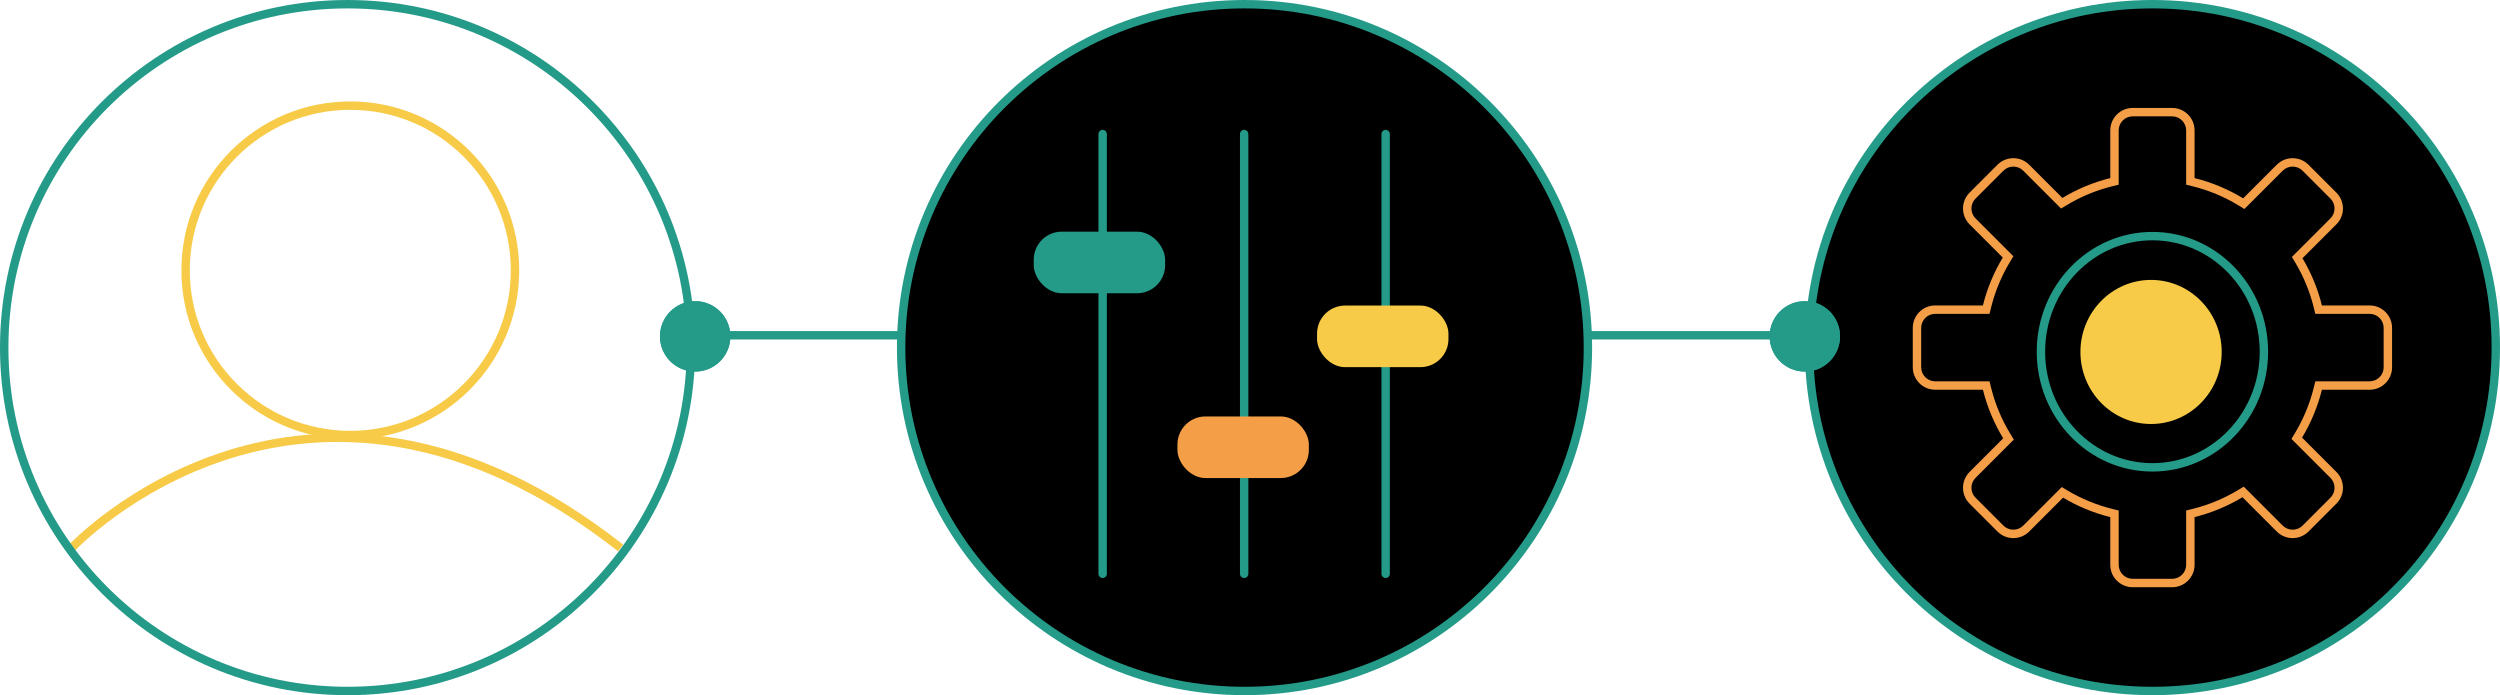
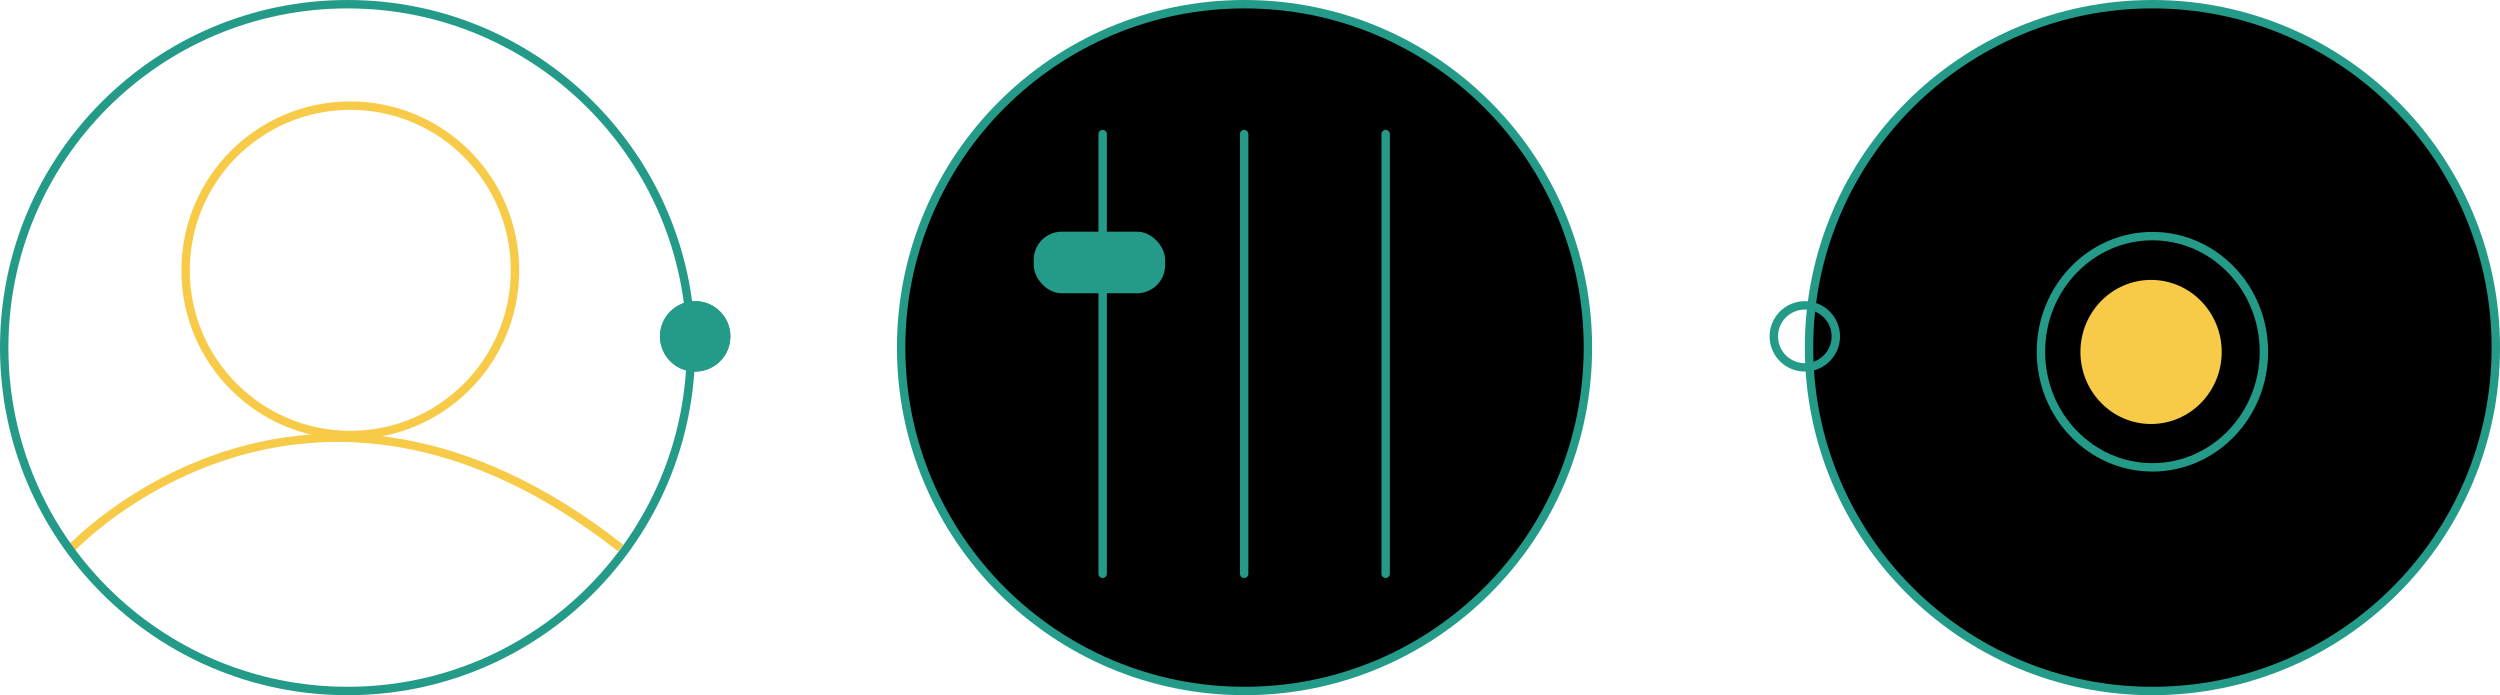
<svg xmlns="http://www.w3.org/2000/svg" width="445.729" height="123.946" viewBox="0 0 445.729 123.946">
  <g transform="translate(-113.98 -3410.767)">
    <g transform="translate(435.764 3410.767)">
      <path d="M 61.973 123.195 C 53.707 123.195 45.69 121.577 38.142 118.384 C 34.515 116.85 31.016 114.951 27.743 112.74 C 24.501 110.55 21.452 108.034 18.682 105.264 C 15.911 102.493 13.396 99.444 11.205 96.202 C 8.994 92.929 7.095 89.431 5.561 85.803 C 2.369 78.256 0.75 70.238 0.75 61.973 C 0.75 53.707 2.369 45.69 5.561 38.142 C 7.095 34.515 8.994 31.016 11.205 27.743 C 13.396 24.501 15.911 21.452 18.682 18.682 C 21.452 15.911 24.501 13.396 27.743 11.205 C 31.016 8.994 34.515 7.095 38.142 5.561 C 45.69 2.369 53.707 0.75 61.973 0.75 C 70.238 0.75 78.256 2.369 85.803 5.561 C 89.431 7.095 92.929 8.994 96.202 11.205 C 99.444 13.396 102.493 15.911 105.264 18.682 C 108.034 21.452 110.55 24.501 112.74 27.743 C 114.951 31.016 116.85 34.515 118.385 38.142 C 121.577 45.69 123.195 53.707 123.195 61.973 C 123.195 70.238 121.577 78.256 118.385 85.803 C 116.85 89.431 114.951 92.929 112.74 96.202 C 110.55 99.444 108.034 102.493 105.264 105.264 C 102.493 108.034 99.444 110.55 96.202 112.74 C 92.929 114.951 89.431 116.85 85.803 118.384 C 78.256 121.577 70.238 123.195 61.973 123.195 Z" stroke="none" />
      <path d="M 61.973 1.5 C 53.808 1.5 45.889 3.099 38.434 6.252 C 34.852 7.767 31.396 9.643 28.163 11.827 C 24.96 13.99 21.949 16.475 19.212 19.212 C 16.475 21.949 13.99 24.96 11.827 28.163 C 9.643 31.396 7.767 34.852 6.252 38.434 C 3.099 45.889 1.5 53.808 1.5 61.973 C 1.5 70.137 3.099 78.057 6.252 85.511 C 7.767 89.094 9.643 92.55 11.827 95.782 C 13.99 98.985 16.475 101.996 19.212 104.733 C 21.949 107.47 24.96 109.955 28.163 112.118 C 31.396 114.302 34.852 116.178 38.434 117.694 C 45.889 120.847 53.808 122.445 61.973 122.445 C 70.137 122.445 78.057 120.847 85.511 117.694 C 89.094 116.178 92.55 114.302 95.783 112.118 C 98.985 109.955 101.996 107.47 104.733 104.733 C 107.47 101.996 109.955 98.985 112.118 95.782 C 114.303 92.55 116.178 89.094 117.694 85.511 C 120.847 78.057 122.445 70.137 122.445 61.973 C 122.445 53.808 120.847 45.889 117.694 38.434 C 116.178 34.852 114.303 31.396 112.118 28.163 C 109.955 24.96 107.47 21.949 104.733 19.212 C 101.996 16.475 98.985 13.99 95.783 11.827 C 92.55 9.643 89.094 7.767 85.511 6.252 C 78.057 3.099 70.137 1.5 61.973 1.5 M 61.973 -7.62939453125e-06 C 96.199 -7.62939453125e-06 123.945 27.746 123.945 61.973 C 123.945 96.199 96.199 123.945 61.973 123.945 C 27.746 123.945 -7.62939453125e-06 96.199 -7.62939453125e-06 61.973 C -7.62939453125e-06 27.746 27.746 -7.62939453125e-06 61.973 -7.62939453125e-06 Z" stroke="none" fill="#249a89" />
    </g>
-     <path d="M-16114.54-10205.607h195.467" transform="translate(16354.84 13676.15)" fill="none" stroke="#249a89" stroke-width="1.5" />
    <g transform="translate(455.012 3430.012)">
      <g transform="translate(0 0)" fill="none">
        <path d="M39.212,85.453a4,4,0,0,1-4-4V72.946A30.937,30.937,0,0,1,26.8,69.481l-6.042,6.042a4,4,0,0,1-5.656,0l-4.971-4.97a4,4,0,0,1,0-5.657L16.121,58.9a30.955,30.955,0,0,1-3.615-8.662H4a4,4,0,0,1-4-4V39.212a4,4,0,0,1,4-4h8.507a30.946,30.946,0,0,1,3.539-8.538l-5.918-5.918a4,4,0,0,1,0-5.656L15.1,10.129a4,4,0,0,1,5.656,0l5.918,5.918a30.947,30.947,0,0,1,8.538-3.54V4a4,4,0,0,1,4-4h7.03a4,4,0,0,1,4,4v8.507A30.955,30.955,0,0,1,58.9,16.121L64.9,10.129a4,4,0,0,1,5.657,0l4.97,4.971a4,4,0,0,1,0,5.656L69.481,26.8a30.937,30.937,0,0,1,3.465,8.414h8.507a4,4,0,0,1,4,4v7.029a4,4,0,0,1-4,4H72.946a30.947,30.947,0,0,1-3.539,8.538L75.523,64.9a4,4,0,0,1,0,5.657l-4.97,4.971a4,4,0,0,1-5.657,0l-6.117-6.117a30.943,30.943,0,0,1-8.538,3.539v8.507a4,4,0,0,1-4,4Z" stroke="none" />
-         <path d="M 46.242 83.953 C 47.62 83.953 48.742 82.832 48.742 81.454 L 48.742 71.773 L 49.881 71.49 C 52.741 70.781 55.474 69.648 58.005 68.123 L 59.01 67.517 L 65.957 74.463 C 66.429 74.936 67.057 75.196 67.725 75.196 C 68.393 75.196 69.021 74.936 69.493 74.464 L 74.463 69.493 C 74.935 69.021 75.195 68.393 75.195 67.725 C 75.195 67.057 74.935 66.429 74.463 65.957 L 67.516 59.01 L 68.122 58.005 C 69.648 55.475 70.781 52.741 71.49 49.881 L 71.773 48.742 L 81.454 48.742 C 82.832 48.742 83.953 47.62 83.953 46.241 L 83.953 39.212 C 83.953 37.833 82.832 36.712 81.454 36.712 L 71.773 36.712 L 71.49 35.572 C 70.793 32.757 69.683 30.064 68.193 27.566 L 67.595 26.563 L 74.463 19.695 C 74.935 19.223 75.195 18.595 75.195 17.927 C 75.195 17.26 74.935 16.632 74.463 16.16 L 69.493 11.189 C 69.021 10.717 68.393 10.457 67.725 10.457 C 67.057 10.457 66.429 10.717 65.957 11.189 L 59.13 18.016 L 58.123 17.402 C 55.559 15.84 52.786 14.683 49.881 13.963 L 48.742 13.68 L 48.742 4 C 48.742 2.621 47.62 1.5 46.242 1.5 L 39.212 1.5 C 37.833 1.5 36.712 2.621 36.712 4 L 36.712 13.681 L 35.572 13.963 C 32.712 14.672 29.979 15.805 27.448 17.331 L 26.443 17.937 L 19.695 11.189 C 19.223 10.717 18.595 10.457 17.928 10.457 C 17.26 10.457 16.632 10.717 16.16 11.189 L 11.189 16.16 C 10.717 16.632 10.457 17.26 10.457 17.928 C 10.457 18.595 10.717 19.223 11.189 19.695 L 17.937 26.443 L 17.331 27.448 C 15.805 29.979 14.672 32.712 13.963 35.572 L 13.681 36.712 L 4 36.712 C 2.621 36.712 1.5 37.833 1.5 39.212 L 1.5 46.241 C 1.5 47.62 2.621 48.742 4 48.742 L 13.68 48.742 L 13.963 49.881 C 14.683 52.786 15.84 55.559 17.402 58.123 L 18.016 59.13 L 11.189 65.957 C 10.214 66.932 10.214 68.518 11.189 69.493 L 16.16 74.463 C 16.632 74.935 17.26 75.195 17.928 75.195 C 18.595 75.195 19.223 74.935 19.695 74.463 L 26.563 67.595 L 27.566 68.193 C 30.064 69.683 32.757 70.793 35.572 71.49 L 36.712 71.773 L 36.712 81.454 C 36.712 82.832 37.833 83.953 39.212 83.953 L 46.242 83.953 M 46.242 85.453 L 39.212 85.453 C 37.003 85.453 35.212 83.663 35.212 81.454 L 35.212 72.946 C 32.211 72.203 29.384 71.024 26.798 69.481 L 20.756 75.523 C 19.194 77.086 16.661 77.086 15.099 75.523 L 10.129 70.554 C 8.566 68.991 8.566 66.459 10.129 64.896 L 16.121 58.903 C 14.505 56.251 13.274 53.337 12.507 50.242 L 4 50.242 C 1.791 50.242 6.469726372415607e-07 48.451 6.469726372415607e-07 46.241 L 6.469726372415607e-07 39.212 C 6.469726372415607e-07 37.003 1.791 35.212 4 35.212 L 12.507 35.212 C 13.262 32.164 14.467 29.293 16.046 26.674 L 10.129 20.756 C 8.566 19.194 8.566 16.662 10.129 15.099 L 15.099 10.129 C 16.661 8.566 19.194 8.566 20.756 10.129 L 26.674 16.046 C 29.293 14.467 32.164 13.262 35.212 12.507 L 35.212 4 C 35.212 1.791 37.003 6.469726372415607e-07 39.212 6.469726372415607e-07 L 46.242 6.469726372415607e-07 C 48.451 6.469726372415607e-07 50.242 1.791 50.242 4 L 50.242 12.507 C 53.337 13.274 56.251 14.505 58.903 16.121 L 64.896 10.129 C 66.459 8.566 68.991 8.566 70.554 10.129 L 75.523 15.099 C 77.086 16.661 77.086 19.193 75.523 20.756 L 69.481 26.798 C 71.024 29.384 72.203 32.211 72.946 35.212 L 81.454 35.212 C 83.663 35.212 85.453 37.003 85.453 39.212 L 85.453 46.241 C 85.453 48.451 83.663 50.242 81.454 50.242 L 72.946 50.242 C 72.191 53.29 70.986 56.16 69.407 58.78 L 75.523 64.896 C 77.086 66.459 77.086 68.991 75.523 70.554 L 70.554 75.524 C 68.991 77.086 66.459 77.086 64.896 75.524 L 58.779 69.407 C 56.16 70.987 53.29 72.191 50.242 72.946 L 50.242 81.454 C 50.242 83.663 48.451 85.453 46.242 85.453 Z" stroke="none" fill="#f49f47" />
      </g>
      <g transform="translate(22.1 22.101)" fill="none" stroke="#249a89" stroke-width="1.5">
        <ellipse cx="20.627" cy="21.364" rx="20.627" ry="21.364" stroke="none" />
        <ellipse cx="20.627" cy="21.364" rx="19.877" ry="20.614" fill="none" />
      </g>
    </g>
    <g transform="translate(273.896 3410.767)">
      <g transform="translate(0 0)">
        <path d="M 61.973 123.195 C 53.707 123.195 45.69 121.577 38.142 118.384 C 34.515 116.85 31.016 114.951 27.743 112.74 C 24.501 110.55 21.452 108.034 18.682 105.264 C 15.911 102.493 13.396 99.444 11.205 96.202 C 8.994 92.929 7.095 89.431 5.561 85.803 C 2.369 78.256 0.75 70.238 0.75 61.973 C 0.75 53.707 2.369 45.69 5.561 38.142 C 7.095 34.515 8.994 31.016 11.205 27.743 C 13.396 24.501 15.911 21.452 18.682 18.682 C 21.452 15.911 24.501 13.396 27.743 11.205 C 31.016 8.994 34.515 7.095 38.142 5.561 C 45.69 2.369 53.707 0.75 61.973 0.75 C 70.238 0.75 78.256 2.369 85.803 5.561 C 89.431 7.095 92.929 8.994 96.202 11.205 C 99.444 13.396 102.493 15.911 105.264 18.682 C 108.034 21.452 110.55 24.501 112.74 27.743 C 114.951 31.016 116.85 34.515 118.385 38.142 C 121.577 45.69 123.195 53.707 123.195 61.973 C 123.195 70.238 121.577 78.256 118.385 85.803 C 116.85 89.431 114.951 92.929 112.74 96.202 C 110.55 99.444 108.034 102.493 105.264 105.264 C 102.493 108.034 99.444 110.55 96.202 112.74 C 92.929 114.951 89.431 116.85 85.803 118.384 C 78.256 121.577 70.238 123.195 61.973 123.195 Z" stroke="none" />
        <path d="M 61.973 1.5 C 53.808 1.5 45.889 3.099 38.434 6.252 C 34.852 7.767 31.396 9.643 28.163 11.827 C 24.96 13.99 21.949 16.475 19.212 19.212 C 16.475 21.949 13.99 24.96 11.827 28.163 C 9.643 31.396 7.767 34.852 6.252 38.434 C 3.099 45.889 1.5 53.808 1.5 61.973 C 1.5 70.137 3.099 78.057 6.252 85.511 C 7.767 89.094 9.643 92.55 11.827 95.782 C 13.99 98.985 16.475 101.996 19.212 104.733 C 21.949 107.47 24.96 109.955 28.163 112.118 C 31.396 114.302 34.852 116.178 38.434 117.694 C 45.889 120.847 53.808 122.445 61.973 122.445 C 70.137 122.445 78.057 120.847 85.511 117.694 C 89.094 116.178 92.55 114.302 95.783 112.118 C 98.985 109.955 101.996 107.47 104.733 104.733 C 107.47 101.996 109.955 98.985 112.118 95.782 C 114.303 92.55 116.178 89.094 117.694 85.511 C 120.847 78.057 122.445 70.137 122.445 61.973 C 122.445 53.808 120.847 45.889 117.694 38.434 C 116.178 34.852 114.303 31.396 112.118 28.163 C 109.955 24.96 107.47 21.949 104.733 19.212 C 101.996 16.475 98.985 13.99 95.783 11.827 C 92.55 9.643 89.094 7.767 85.511 6.252 C 78.057 3.099 70.137 1.5 61.973 1.5 M 61.973 -7.62939453125e-06 C 96.199 -7.62939453125e-06 123.945 27.746 123.945 61.973 C 123.945 96.199 96.199 123.945 61.973 123.945 C 27.746 123.945 -7.62939453125e-06 96.199 -7.62939453125e-06 61.973 C -7.62939453125e-06 27.746 27.746 -7.62939453125e-06 61.973 -7.62939453125e-06 Z" stroke="none" fill="#249a89" />
      </g>
      <line y2="78.399" transform="translate(36.68 23.904)" fill="none" stroke="#249a89" stroke-linecap="round" stroke-width="1.5" />
      <line y2="78.399" transform="translate(61.907 23.904)" fill="none" stroke="#249a89" stroke-linecap="round" stroke-width="1.5" />
      <line y2="78.399" transform="translate(87.134 23.904)" fill="none" stroke="#249a89" stroke-linecap="round" stroke-width="1.5" />
    </g>
    <rect width="23.428" height="10.982" rx="5" transform="translate(298.285 3452.07)" fill="#249a89" />
-     <rect width="23.428" height="10.982" rx="5" transform="translate(348.799 3465.246)" fill="#f7cb48" />
-     <rect width="23.428" height="10.982" rx="5" transform="translate(323.908 3485.015)" fill="#f49f47" />
    <g transform="translate(429.488 3464.463)" fill="#249a89" stroke="#249a89" stroke-width="1.5">
-       <ellipse cx="6.276" cy="6.276" rx="6.276" ry="6.276" stroke="none" />
      <ellipse cx="6.276" cy="6.276" rx="5.526" ry="5.526" fill="none" />
    </g>
    <ellipse cx="12.594" cy="12.845" rx="12.594" ry="12.845" transform="translate(484.902 3460.672)" fill="#f7cb48" />
    <g transform="translate(231.648 3464.463)" fill="#249a89" stroke="#249a89" stroke-width="1.5">
      <ellipse cx="6.276" cy="6.276" rx="6.276" ry="6.276" stroke="none" />
      <ellipse cx="6.276" cy="6.276" rx="5.526" ry="5.526" fill="none" />
    </g>
    <g transform="translate(113.98 3410.768)">
      <path d="M4385.657-20039.516s41.464-44.227,97.877,0" transform="translate(-4372.88 20137.213)" fill="none" stroke="#f7cb48" stroke-width="1.5" />
      <g transform="translate(32.34 18.082)" fill="none" stroke="#f7cb48" stroke-width="1.5">
        <ellipse cx="30.115" cy="30.115" rx="30.115" ry="30.115" stroke="none" />
        <ellipse cx="30.115" cy="30.115" rx="29.365" ry="29.365" fill="none" />
      </g>
      <g transform="translate(0 0)">
        <g fill="none" stroke="#249a89" stroke-width="1.5">
          <ellipse cx="61.972" cy="61.973" rx="61.972" ry="61.973" stroke="none" />
          <ellipse cx="61.972" cy="61.973" rx="61.222" ry="61.223" fill="none" />
        </g>
      </g>
    </g>
  </g>
</svg>